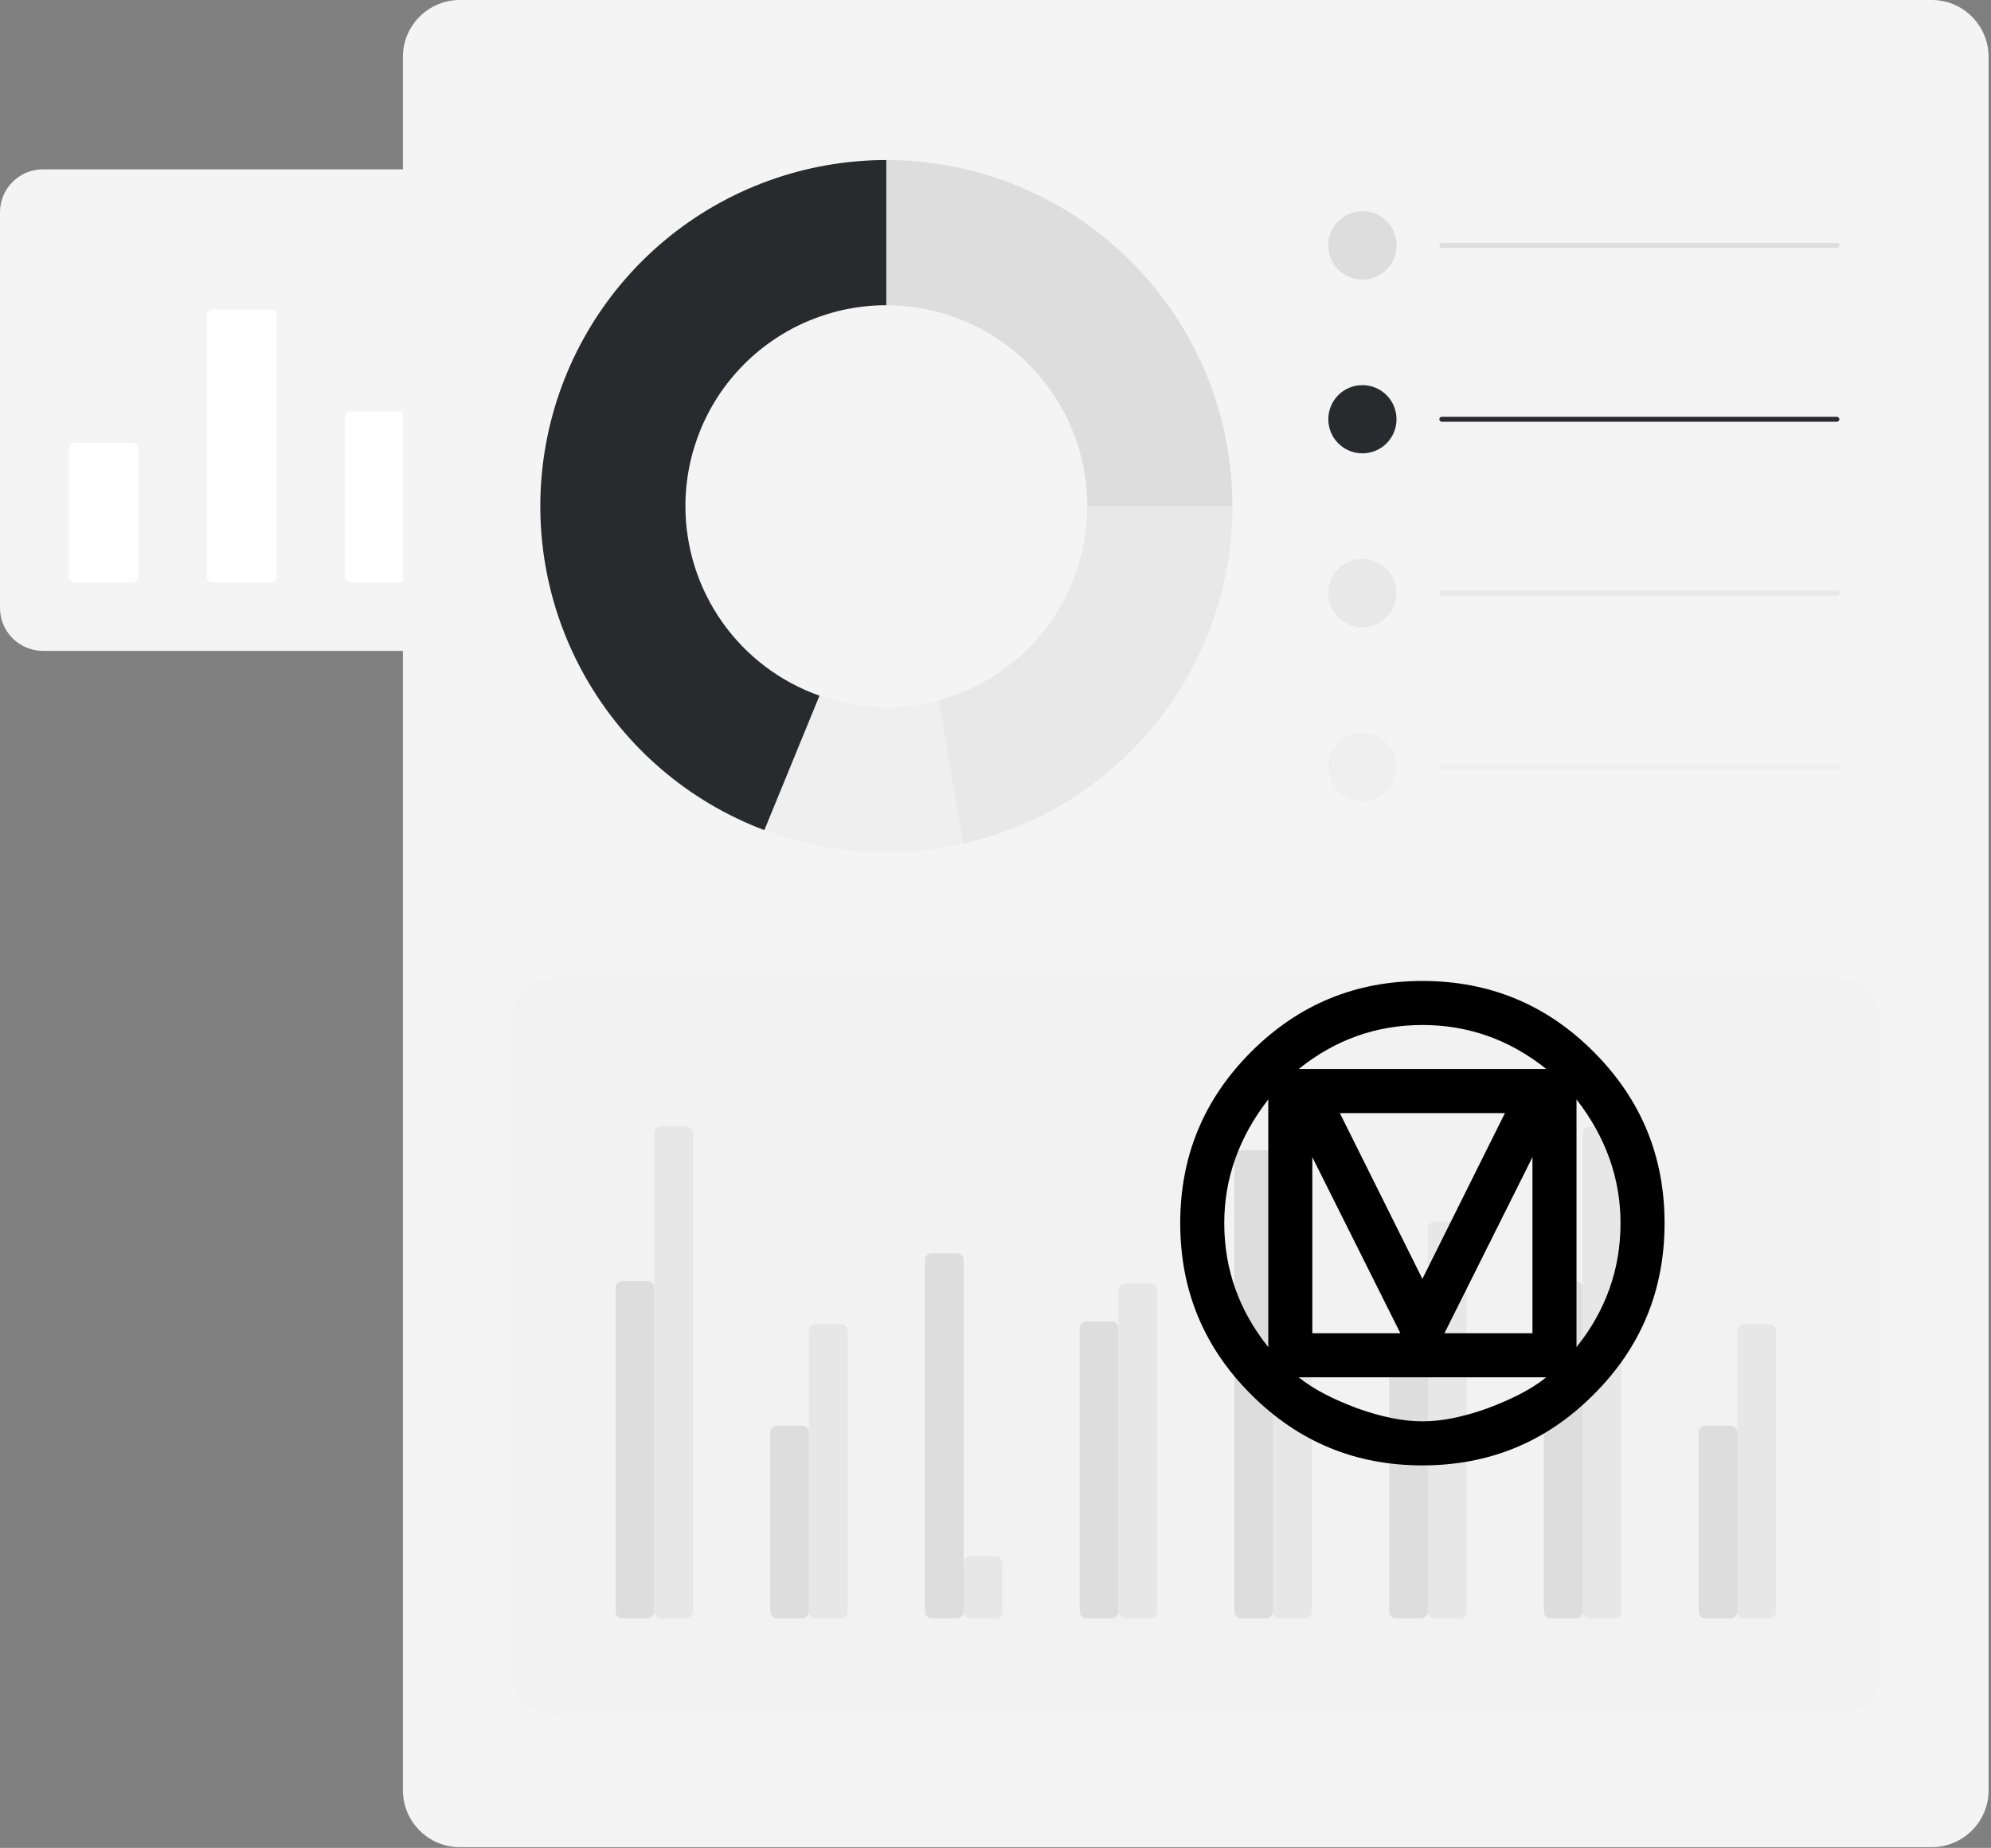
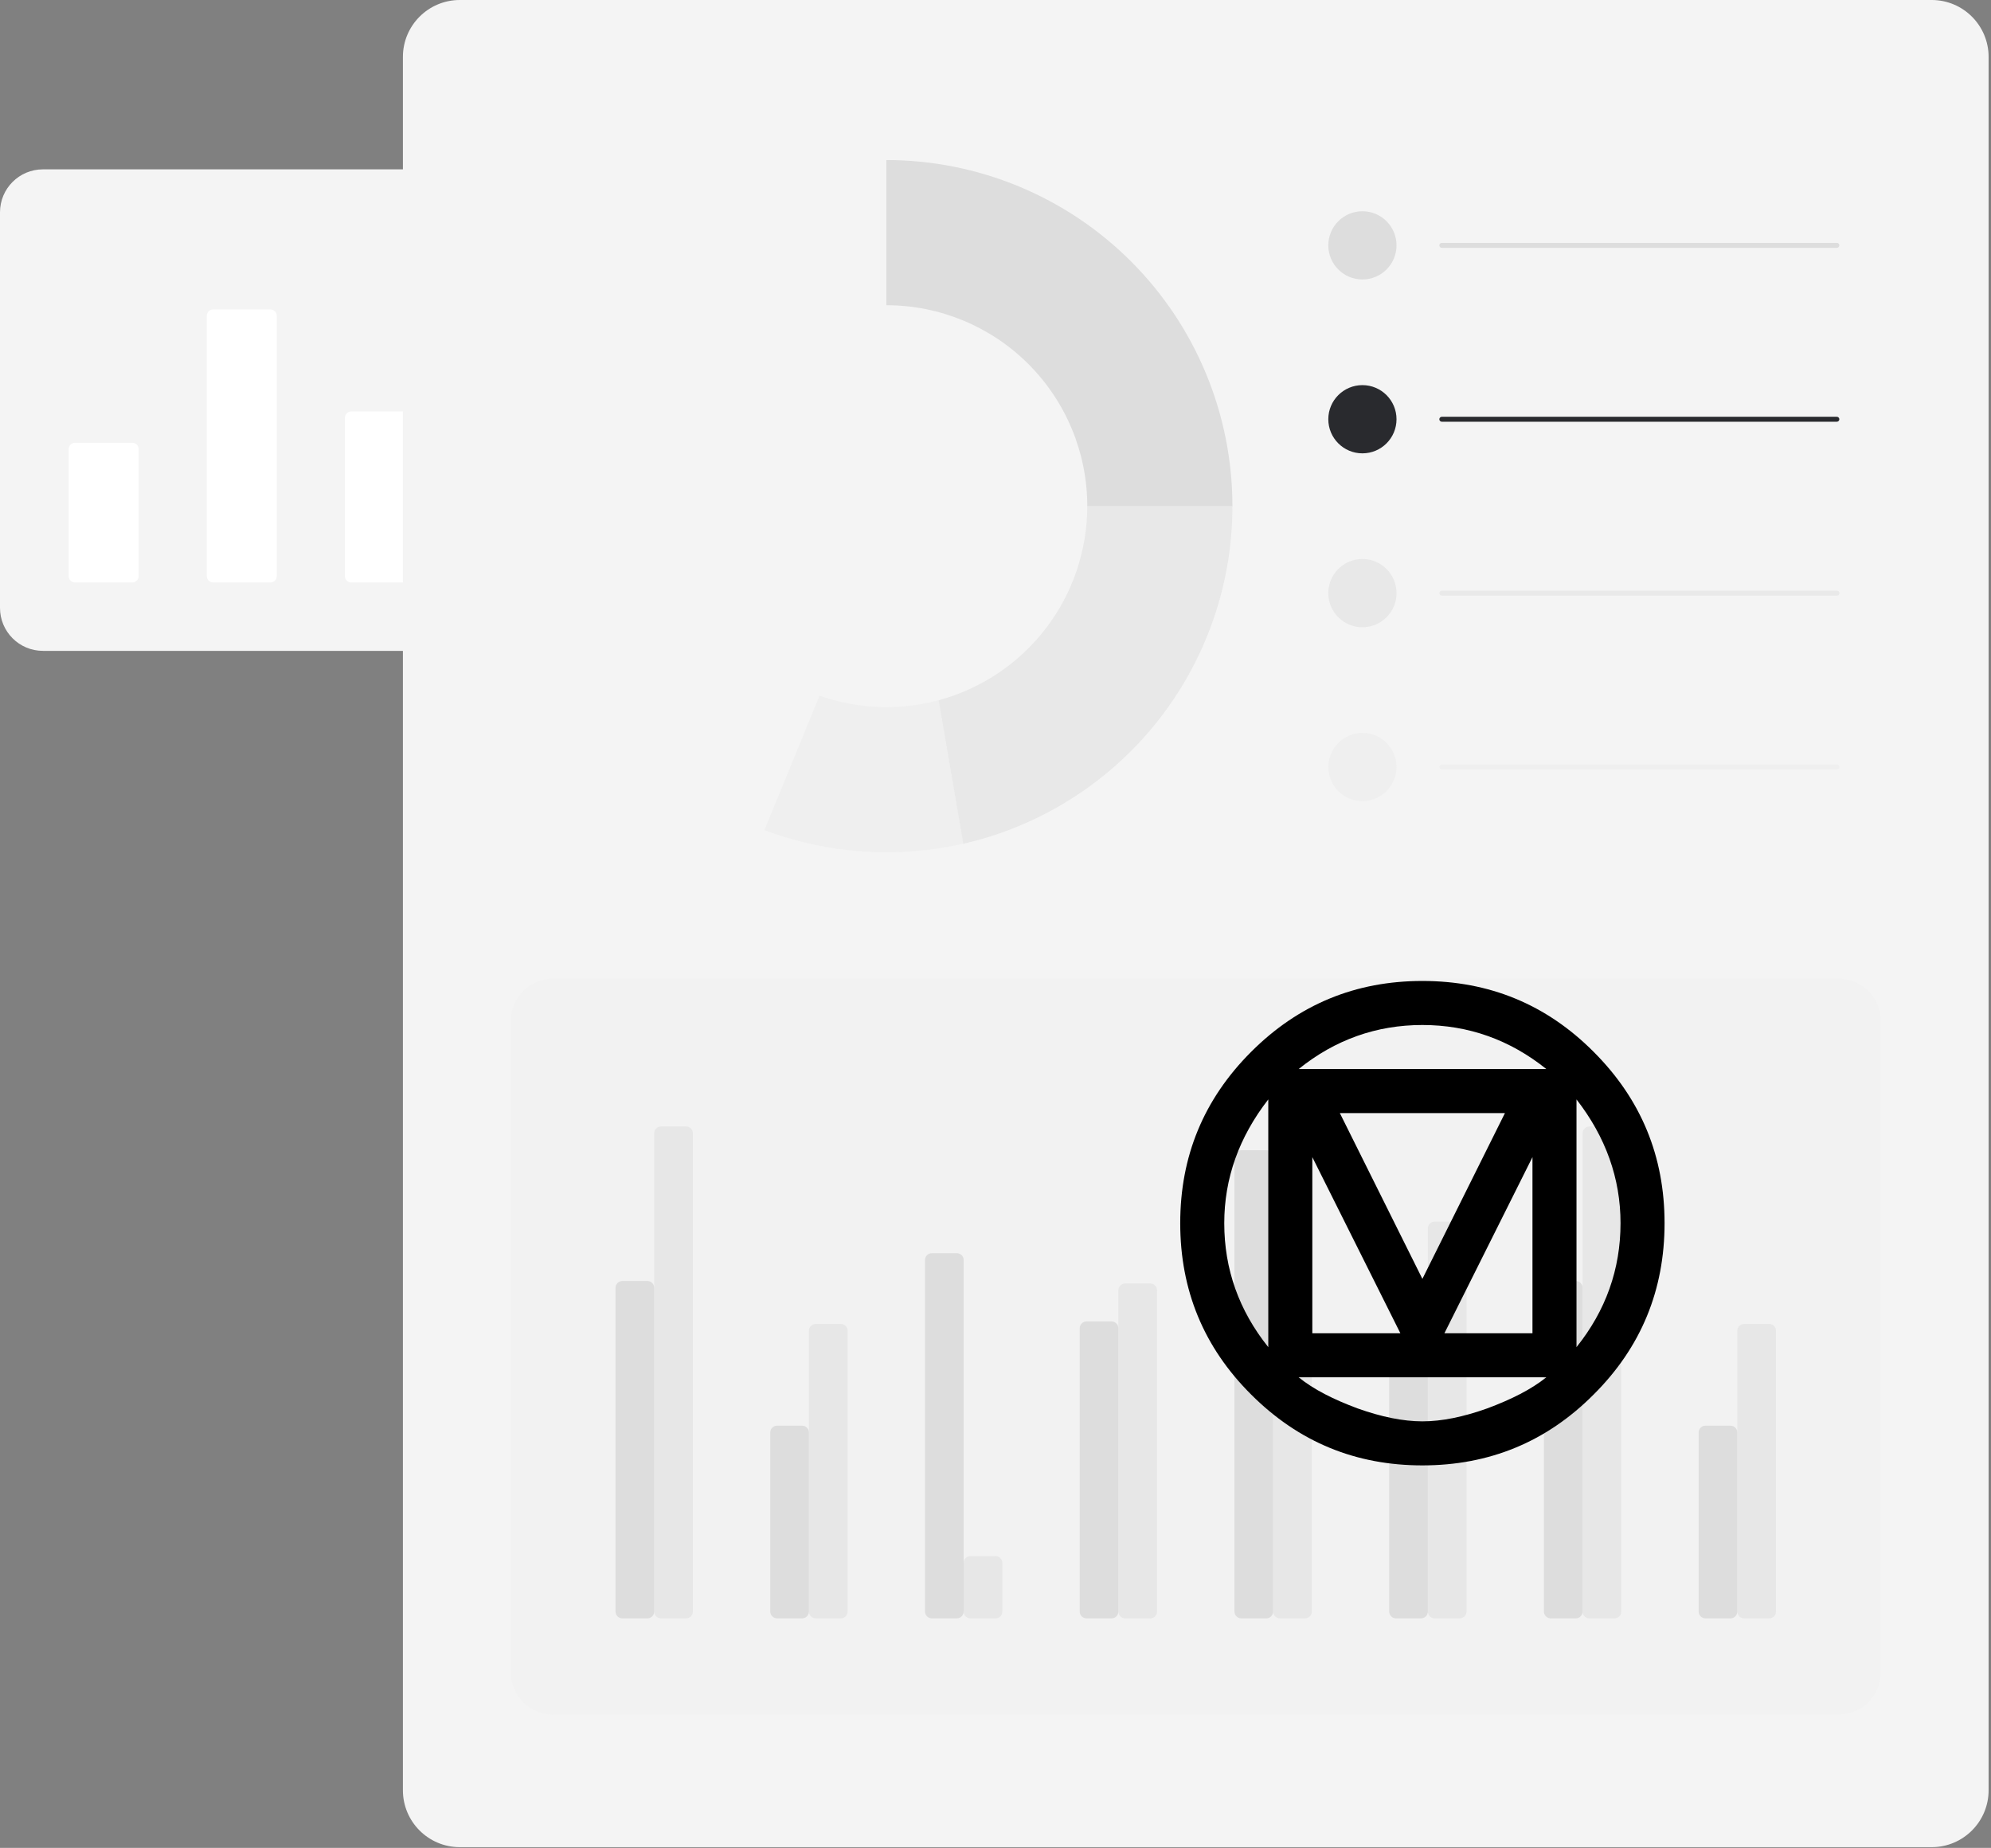
<svg xmlns="http://www.w3.org/2000/svg" width="569" height="528" viewBox="0 0 569 528" fill="none">
  <rect x="0" y="0" width="569" height="528" fill="#808080" stroke="none" />
  <path d="M244.335 48.389H12.273C5.495 48.389 0 53.884 0 60.662V173.699C0 180.477 5.495 185.972 12.273 185.972H244.335C251.113 185.972 256.608 180.477 256.608 173.699V60.662C256.608 53.884 251.113 48.389 244.335 48.389Z" fill="#F4F4F4" />
  <path d="M156.229 126.513H139.849C138.852 126.513 138.044 127.321 138.044 128.318V164.623C138.044 165.62 138.852 166.428 139.849 166.428H156.229C157.226 166.428 158.034 165.62 158.034 164.623V128.318C158.034 127.321 157.226 126.513 156.229 126.513Z" fill="white" />
  <path d="M195.701 88.412H179.321C178.324 88.412 177.516 89.22 177.516 90.217V164.623C177.516 165.62 178.324 166.428 179.321 166.428H195.701C196.698 166.428 197.506 165.62 197.506 164.623V90.217C197.506 89.22 196.698 88.412 195.701 88.412Z" fill="white" />
  <path d="M235.172 117.566H218.792C217.795 117.566 216.987 118.374 216.987 119.371V164.623C216.987 165.62 217.795 166.428 218.792 166.428H235.172C236.169 166.428 236.977 165.62 236.977 164.623V119.371C236.977 118.374 236.169 117.566 235.172 117.566Z" fill="white" />
  <path d="M37.816 126.513H21.436C20.439 126.513 19.631 127.321 19.631 128.318V164.623C19.631 165.62 20.439 166.428 21.436 166.428H37.816C38.813 166.428 39.621 165.62 39.621 164.623V128.318C39.621 127.321 38.813 126.513 37.816 126.513Z" fill="white" />
  <path d="M77.287 88.412H60.907C59.91 88.412 59.102 89.22 59.102 90.217V164.623C59.102 165.62 59.91 166.428 60.907 166.428H77.287C78.284 166.428 79.092 165.62 79.092 164.623V90.217C79.092 89.22 78.284 88.412 77.287 88.412Z" fill="white" />
  <path d="M116.758 117.566H100.378C99.381 117.566 98.573 118.374 98.573 119.371V164.623C98.573 165.62 99.381 166.428 100.378 166.428H116.758C117.755 166.428 118.563 165.62 118.563 164.623V119.371C118.563 118.374 117.755 117.566 116.758 117.566Z" fill="white" />
  <path d="M552.056 0H131.406C122.426 0 115.146 7.28 115.146 16.26V511.531C115.146 520.511 122.426 527.791 131.406 527.791H552.056C561.036 527.791 568.316 520.511 568.316 511.531V16.26C568.316 7.28 561.036 0 552.056 0Z" fill="#F4F4F4" />
  <path d="M389.358 79.852C394.741 79.852 399.105 75.488 399.105 70.105C399.105 64.722 394.741 60.358 389.358 60.358C383.975 60.358 379.611 64.722 379.611 70.105C379.611 75.488 383.975 79.852 389.358 79.852Z" fill="#DDDDDD" />
-   <path d="M389.358 79.852C394.741 79.852 399.105 75.488 399.105 70.105C399.105 64.722 394.741 60.358 389.358 60.358C383.975 60.358 379.611 64.722 379.611 70.105C379.611 75.488 383.975 79.852 389.358 79.852Z" fill="#DDDDDD" />
  <path d="M389.358 129.536C394.741 129.536 399.105 125.172 399.105 119.789C399.105 114.406 394.741 110.042 389.358 110.042C383.975 110.042 379.611 114.406 379.611 119.789C379.611 125.172 383.975 129.536 389.358 129.536Z" fill="#292A2E" />
  <path opacity="0.5" d="M389.358 179.22C394.741 179.22 399.105 174.856 399.105 169.473C399.105 164.09 394.741 159.726 389.358 159.726C383.975 159.726 379.611 164.09 379.611 169.473C379.611 174.856 383.975 179.22 389.358 179.22Z" fill="#DDDDDD" />
  <path opacity="0.2" d="M389.358 228.904C394.741 228.904 399.105 224.54 399.105 219.157C399.105 213.774 394.741 209.41 389.358 209.41C383.975 209.41 379.611 213.774 379.611 219.157C379.611 224.54 383.975 228.904 389.358 228.904Z" fill="#DDDDDD" />
-   <path d="M195.883 144.631C195.886 156.512 199.573 168.099 206.435 177.797C213.297 187.496 222.998 194.828 234.2 198.784L218.444 237.2C196.775 229.034 178.659 213.524 167.25 193.372C155.842 173.221 151.866 149.706 156.013 126.924C160.161 104.142 172.171 83.538 189.949 68.701C207.728 53.863 230.149 45.734 253.305 45.729V87.21C238.076 87.21 223.471 93.26 212.702 104.028C201.933 114.797 195.883 129.402 195.883 144.631Z" fill="#292A2E" />
  <path d="M352.208 144.631H310.727C310.727 129.402 304.677 114.797 293.908 104.028C283.139 93.26 268.534 87.21 253.305 87.21V45.729C279.535 45.731 304.69 56.151 323.238 74.698C341.785 93.246 352.206 118.401 352.208 144.631Z" fill="#DDDDDD" />
  <path opacity="0.5" d="M352.208 144.631C352.205 167.041 344.596 188.786 330.624 206.307C316.653 223.829 297.147 236.088 275.3 241.079L268.272 200.079C280.458 196.786 291.219 189.572 298.894 179.55C306.569 169.528 310.729 157.258 310.731 144.635L352.208 144.631Z" fill="#DDDDDD" />
  <path opacity="0.2" d="M275.3 241.079C256.377 245.365 236.614 244.018 218.448 237.204L234.203 198.784C245.171 202.633 257.044 203.083 268.272 200.075L275.3 241.079Z" fill="#DDDDDD" />
  <path d="M524.948 70.812H412.048C411.86 70.812 411.681 70.737 411.548 70.605C411.415 70.472 411.341 70.293 411.341 70.105C411.341 69.917 411.415 69.738 411.548 69.605C411.681 69.472 411.86 69.398 412.048 69.398H524.948C525.136 69.398 525.315 69.472 525.448 69.605C525.581 69.738 525.655 69.917 525.655 70.105C525.655 70.293 525.581 70.472 525.448 70.605C525.315 70.737 525.136 70.812 524.948 70.812Z" fill="#DDDDDD" />
  <path d="M524.948 120.5H412.048C411.86 120.5 411.681 120.425 411.548 120.293C411.415 120.16 411.341 119.98 411.341 119.793C411.341 119.605 411.415 119.426 411.548 119.293C411.681 119.16 411.86 119.086 412.048 119.086H524.948C525.136 119.086 525.315 119.16 525.448 119.293C525.581 119.426 525.655 119.605 525.655 119.793C525.655 119.98 525.581 120.16 525.448 120.293C525.315 120.425 525.136 120.5 524.948 120.5Z" fill="#292A2E" />
  <g opacity="0.5">
    <path d="M524.948 170.18H412.048C411.865 170.173 411.692 170.096 411.565 169.964C411.438 169.832 411.368 169.657 411.368 169.474C411.368 169.291 411.438 169.115 411.565 168.983C411.692 168.851 411.865 168.774 412.048 168.767H524.948C525.043 168.764 525.138 168.779 525.227 168.813C525.315 168.847 525.397 168.898 525.465 168.964C525.533 169.03 525.588 169.109 525.625 169.197C525.662 169.284 525.682 169.379 525.682 169.474C525.682 169.569 525.662 169.663 525.625 169.75C525.588 169.838 525.533 169.917 525.465 169.983C525.397 170.049 525.315 170.1 525.227 170.134C525.138 170.168 525.043 170.184 524.948 170.18Z" fill="#DDDDDD" />
  </g>
  <g opacity="0.2">
    <path d="M524.948 219.864H412.048C411.865 219.857 411.692 219.78 411.565 219.648C411.438 219.516 411.368 219.34 411.368 219.157C411.368 218.975 411.438 218.799 411.565 218.667C411.692 218.535 411.865 218.458 412.048 218.451H524.948C525.043 218.447 525.138 218.463 525.227 218.497C525.315 218.531 525.397 218.582 525.465 218.648C525.533 218.714 525.588 218.793 525.625 218.881C525.662 218.968 525.682 219.062 525.682 219.157C525.682 219.253 525.662 219.347 525.625 219.434C525.588 219.522 525.533 219.601 525.465 219.667C525.397 219.733 525.315 219.784 525.227 219.818C525.138 219.852 525.043 219.868 524.948 219.864Z" fill="#DDDDDD" />
  </g>
  <g opacity="0.1">
    <path d="M525.434 489.891H158.028C154.834 489.887 151.771 488.617 149.512 486.358C147.254 484.099 145.983 481.036 145.98 477.842V291.7C145.984 288.506 147.254 285.443 149.513 283.185C151.771 280.926 154.834 279.656 158.028 279.652H525.434C528.628 279.655 531.691 280.926 533.949 283.185C536.208 285.443 537.479 288.506 537.482 291.7V477.842C537.479 481.036 536.208 484.099 533.949 486.358C531.691 488.617 528.628 489.887 525.434 489.891Z" fill="#DDDDDD" />
  </g>
  <path opacity="0.5" d="M196.063 321.877H188.91C187.834 321.877 186.961 322.75 186.961 323.826V460.467C186.961 461.543 187.834 462.416 188.91 462.416H196.063C197.139 462.416 198.012 461.543 198.012 460.467V323.826C198.012 322.75 197.139 321.877 196.063 321.877Z" fill="#DDDDDD" />
  <path d="M185.011 366.018H177.858C176.782 366.018 175.909 366.891 175.909 367.967V460.468C175.909 461.544 176.782 462.417 177.858 462.417H185.011C186.087 462.417 186.96 461.544 186.96 460.468V367.967C186.96 366.891 186.087 366.018 185.011 366.018Z" fill="#DDDDDD" />
  <path opacity="0.5" d="M284.503 444.634H277.35C276.274 444.634 275.401 445.507 275.401 446.583V460.468C275.401 461.544 276.274 462.417 277.35 462.417H284.503C285.579 462.417 286.452 461.544 286.452 460.468V446.583C286.452 445.507 285.579 444.634 284.503 444.634Z" fill="#DDDDDD" />
  <path d="M273.452 358.081H266.299C265.223 358.081 264.35 358.954 264.35 360.03V460.467C264.35 461.543 265.223 462.416 266.299 462.416H273.452C274.528 462.416 275.401 461.543 275.401 460.467V360.03C275.401 358.954 274.528 358.081 273.452 358.081Z" fill="#DDDDDD" />
  <path opacity="0.5" d="M240.283 378.294H233.13C232.054 378.294 231.181 379.167 231.181 380.243V460.467C231.181 461.543 232.054 462.416 233.13 462.416H240.283C241.359 462.416 242.232 461.543 242.232 460.467V380.243C242.232 379.167 241.359 378.294 240.283 378.294Z" fill="#DDDDDD" />
  <path d="M229.231 407.36H222.078C221.002 407.36 220.129 408.232 220.129 409.309V460.467C220.129 461.543 221.002 462.416 222.078 462.416H229.231C230.307 462.416 231.18 461.543 231.18 460.467V409.309C231.18 408.232 230.307 407.36 229.231 407.36Z" fill="#DDDDDD" />
  <path opacity="0.5" d="M417.163 349.058H410.01C408.934 349.058 408.061 349.931 408.061 351.007V460.468C408.061 461.544 408.934 462.417 410.01 462.417H417.163C418.239 462.417 419.112 461.544 419.112 460.468V351.007C419.112 349.931 418.239 349.058 417.163 349.058Z" fill="#DDDDDD" />
  <path d="M406.112 390.793H398.959C397.883 390.793 397.01 391.666 397.01 392.742V460.468C397.01 461.544 397.883 462.417 398.959 462.417H406.112C407.188 462.417 408.061 461.544 408.061 460.468V392.742C408.061 391.666 407.188 390.793 406.112 390.793Z" fill="#DDDDDD" />
  <path opacity="0.5" d="M328.723 366.74H321.57C320.494 366.74 319.621 367.613 319.621 368.689V460.467C319.621 461.543 320.494 462.416 321.57 462.416H328.723C329.799 462.416 330.672 461.543 330.672 460.467V368.689C330.672 367.613 329.799 366.74 328.723 366.74Z" fill="#DDDDDD" />
  <path d="M317.672 377.572H310.519C309.443 377.572 308.57 378.445 308.57 379.521V460.467C308.57 461.543 309.443 462.416 310.519 462.416H317.672C318.748 462.416 319.621 461.543 319.621 460.467V379.521C319.621 378.445 318.748 377.572 317.672 377.572Z" fill="#DDDDDD" />
  <path opacity="0.5" d="M372.943 321.877H365.79C364.714 321.877 363.841 322.75 363.841 323.826V460.467C363.841 461.543 364.714 462.416 365.79 462.416H372.943C374.019 462.416 374.892 461.543 374.892 460.467V323.826C374.892 322.75 374.019 321.877 372.943 321.877Z" fill="#DDDDDD" />
  <path d="M361.892 328.647H354.739C353.663 328.647 352.79 329.52 352.79 330.596V460.467C352.79 461.543 353.663 462.416 354.739 462.416H361.892C362.968 462.416 363.841 461.543 363.841 460.467V330.596C363.841 329.52 362.968 328.647 361.892 328.647Z" fill="#DDDDDD" />
  <path opacity="0.5" d="M461.383 321.877H454.23C453.154 321.877 452.281 322.75 452.281 323.826V460.467C452.281 461.543 453.154 462.416 454.23 462.416H461.383C462.459 462.416 463.332 461.543 463.332 460.467V323.826C463.332 322.75 462.459 321.877 461.383 321.877Z" fill="#DDDDDD" />
  <path d="M450.332 366.018H443.179C442.103 366.018 441.23 366.891 441.23 367.967V460.468C441.23 461.544 442.103 462.417 443.179 462.417H450.332C451.408 462.417 452.281 461.544 452.281 460.468V367.967C452.281 366.891 451.408 366.018 450.332 366.018Z" fill="#DDDDDD" />
  <path opacity="0.5" d="M505.603 378.294H498.45C497.374 378.294 496.501 379.167 496.501 380.243V460.467C496.501 461.543 497.374 462.416 498.45 462.416H505.603C506.679 462.416 507.552 461.543 507.552 460.467V380.243C507.552 379.167 506.679 378.294 505.603 378.294Z" fill="#DDDDDD" />
  <path d="M494.552 407.36H487.399C486.323 407.36 485.45 408.232 485.45 409.309V460.467C485.45 461.543 486.323 462.416 487.399 462.416H494.552C495.628 462.416 496.501 461.543 496.501 460.467V409.309C496.501 408.232 495.628 407.36 494.552 407.36Z" fill="#DDDDDD" />
  <path d="M463.125 349.5C463.125 336.728 458.91 324.9 450.542 314.141V384.922C458.91 374.478 463.125 362.65 463.125 349.5ZM441.922 393.542H371.141C375.419 397.002 381.019 399.833 387.94 402.413C394.798 404.867 401.026 406.125 406.5 406.125C412.037 406.125 418.203 404.867 425.06 402.413C431.981 399.833 437.581 397.002 441.922 393.542ZM400.208 380.958L375.042 330.625V380.958H400.208ZM437.958 330.625L412.792 380.958H437.958V330.625ZM406.5 365.418L430.094 318.042H382.906L406.5 365.418ZM441.922 305.458C431.478 297.09 419.65 292.875 406.5 292.875C393.35 292.875 381.522 297.09 371.141 305.458H441.922ZM362.458 384.922V314.141C354.09 324.9 349.875 336.728 349.875 349.5C349.875 362.65 354.09 374.478 362.458 384.922ZM475.708 349.5C475.708 368.564 469.039 384.922 455.449 398.449C441.922 412.039 425.564 418.708 406.5 418.708C387.436 418.708 371.141 412.039 357.551 398.449C343.961 384.922 337.292 368.564 337.292 349.5C337.292 330.436 343.961 314.141 357.551 300.551C371.141 286.961 387.436 280.292 406.5 280.292C425.564 280.292 441.922 286.961 455.449 300.551C469.039 314.141 475.708 330.436 475.708 349.5Z" fill="black" />
</svg>